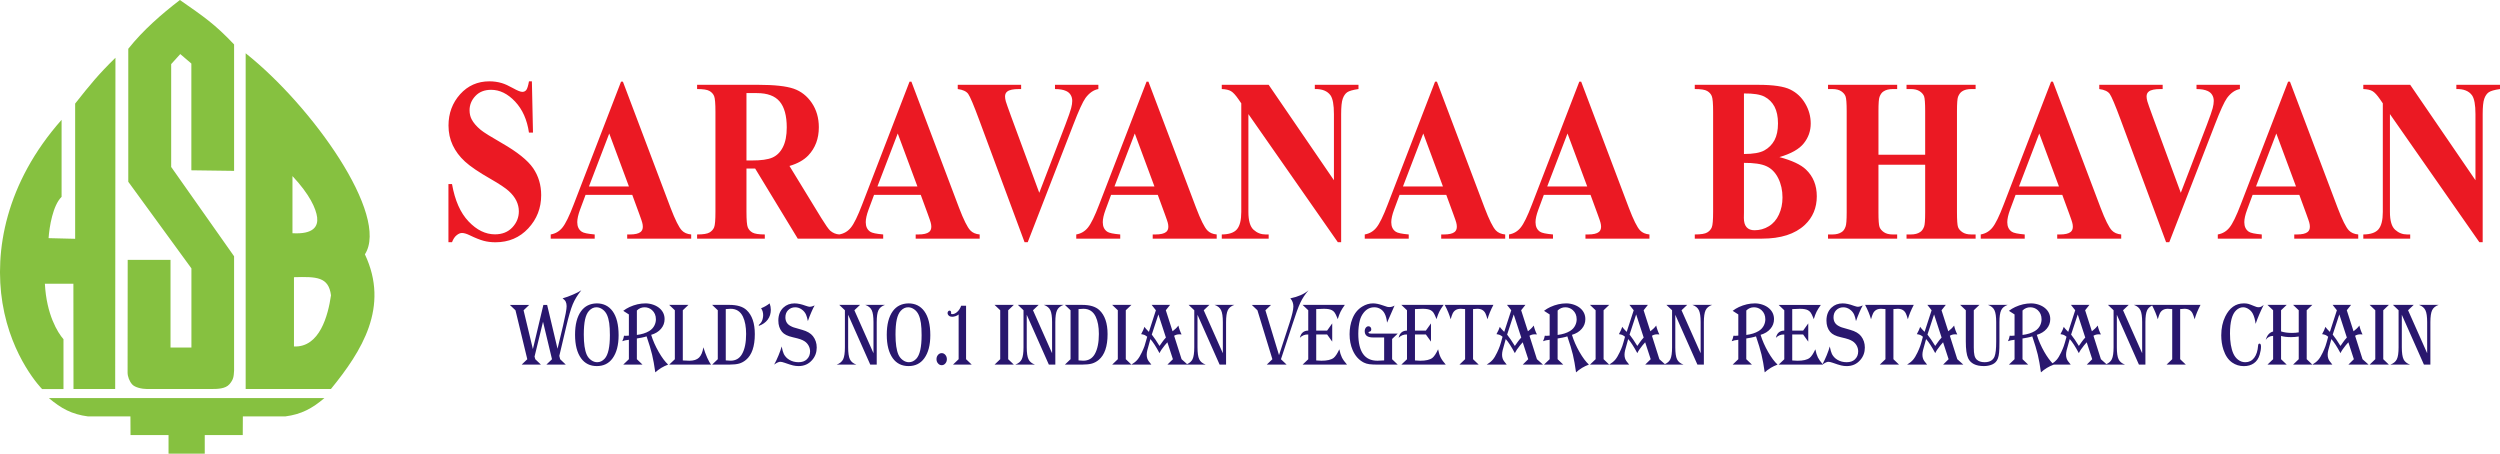
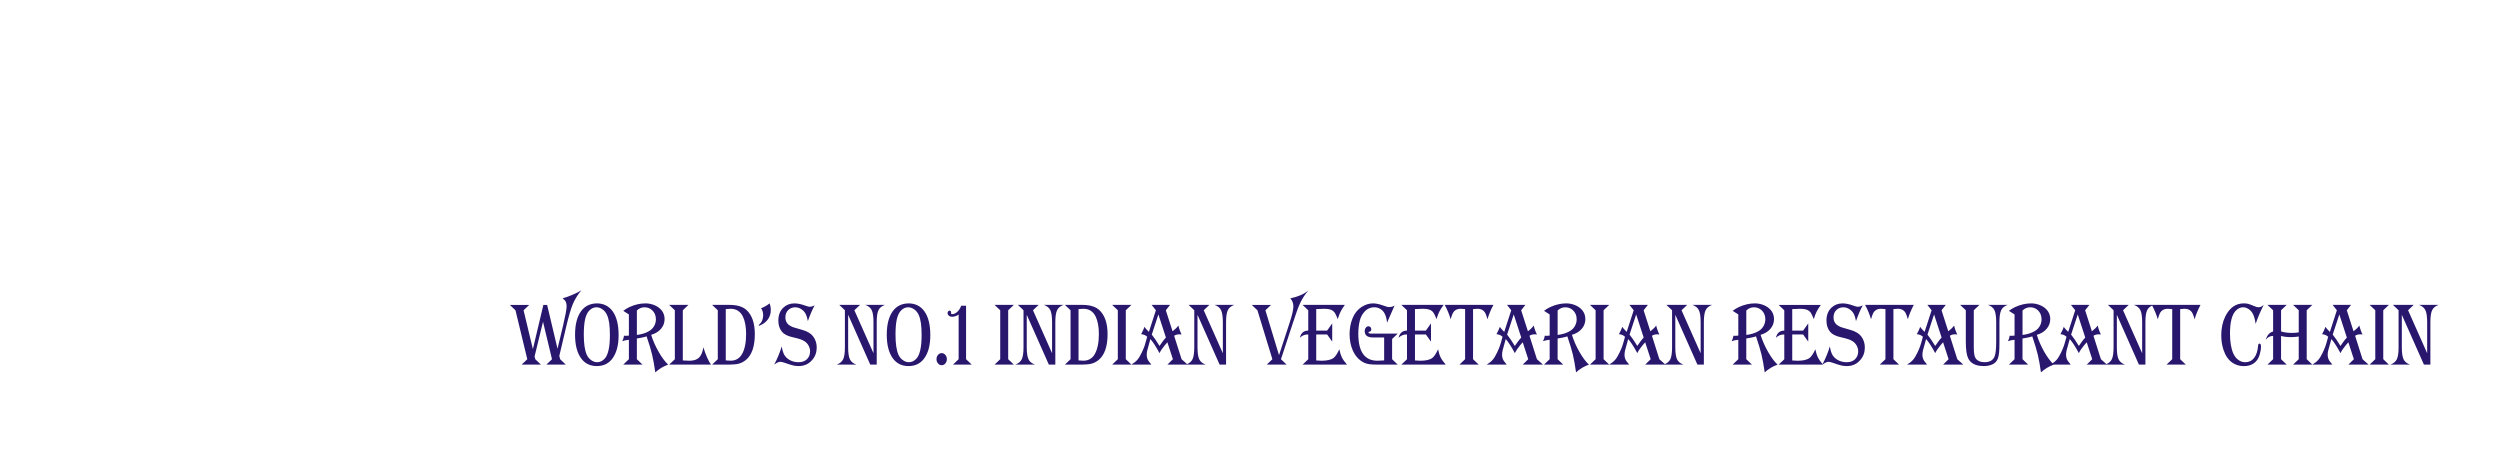
<svg xmlns="http://www.w3.org/2000/svg" height="90.741" viewBox="0 0 500 90.741" width="500">
  <g transform="translate(0 -1031.779)">
-     <path d="m106.377 1048.045.22 10.253h-.807c-.372-2.572-1.296-4.641-2.774-6.212-1.478-1.566-3.07-2.346-4.789-2.346-1.326 0-2.377.413-3.15 1.238-.777.825-1.165 1.775-1.165 2.849 0 .673.139 1.289.414 1.814.372.712.98 1.419 1.812 2.108.612.503 2.023 1.385 4.235 2.651 3.095 1.775 5.177 3.448 6.258 5.019 1.073 1.577 1.605 3.369 1.605 5.398 0 2.572-.866 4.788-2.584 6.636-1.723 1.854-3.914 2.781-6.566 2.781-.832 0-1.622-.096-2.36-.294-.739-.198-1.672-.571-2.791-1.113-.625-.305-1.14-.452-1.537-.452-.342 0-.701.147-1.073.452-.38.3-.684.769-.921 1.385h-.718v-11.616h.718c.574 3.267 1.672 5.754 3.311 7.473 1.63 1.718 3.391 2.577 5.274 2.577 1.457 0 2.614-.464 3.479-1.385s1.301-1.995 1.301-3.222c0-.729-.169-1.43-.498-2.114-.334-.673-.836-1.323-1.512-1.933-.68-.616-1.871-1.413-3.589-2.397-2.403-1.373-4.134-2.543-5.185-3.516-1.06-.967-1.866-2.052-2.432-3.244-.566-1.193-.853-2.51-.853-3.945 0-2.453.781-4.539 2.327-6.269 1.55-1.718 3.501-2.578 5.853-2.578.857 0 1.689.113 2.496.356.612.186 1.355.52 2.23 1.012.878.492 1.499.74 1.845.74.338 0 .604-.124.798-.367.198-.237.38-.82.545-1.741zm20.075 22.706h-9.341l-1.115 2.996c-.363 1-.545 1.82-.545 2.47 0 .871.3 1.504.899 1.905.346.249 1.212.429 2.589.548v.837h-8.796v-.837c.946-.164 1.731-.622 2.339-1.379.612-.741 1.372-2.289 2.263-4.635l9.463-24.548h.372l9.531 25.232c.916 2.391 1.66 3.894 2.246 4.511.443.475 1.073.746 1.879.82v.837h-12.799v-.837h.528c1.022 0 1.748-.164 2.162-.503.287-.237.435-.588.435-1.04 0-.271-.042-.554-.122-.837-.025-.141-.22-.707-.583-1.707zm-.667-1.679-3.936-10.598-4.062 10.598zm23.508-3.589v8.631c0 1.662.089 2.707.262 3.131.182.435.486.786.925 1.04.448.254 1.271.384 2.483.384v.837h-13.542v-.837c1.225 0 2.052-.13 2.491-.401.431-.26.739-.599.916-1.029.177-.424.262-1.464.262-3.126v-19.964c0-1.667-.085-2.713-.262-3.148-.177-.43-.486-.774-.929-1.029-.439-.26-1.267-.384-2.479-.384v-.848h12.292c3.201 0 5.54.266 7.022.774 1.478.514 2.69 1.464 3.632 2.849.929 1.379 1.402 3.007 1.402 4.867 0 2.267-.705 4.143-2.107 5.63-.899.938-2.154 1.639-3.767 2.108l6.364 10.412c.832 1.351 1.423 2.187 1.769 2.521.541.469 1.153.724 1.858.769v.837h-8.331l-8.521-14.024zm0-15.086v13.475h1.115c1.803 0 3.154-.181 4.054-.571.899-.39 1.605-1.085 2.116-2.091.515-1.006.773-2.317.773-3.934 0-2.346-.473-4.075-1.415-5.194-.942-1.125-2.458-1.684-4.556-1.684zm34.858 20.354h-9.341l-1.115 2.996c-.363 1-.545 1.82-.545 2.47 0 .871.3 1.504.899 1.905.346.249 1.212.429 2.589.548v.837h-8.796v-.837c.946-.164 1.731-.622 2.339-1.379.612-.741 1.372-2.289 2.263-4.635l9.463-24.548h.372l9.531 25.232c.916 2.391 1.66 3.894 2.246 4.511.443.475 1.073.746 1.879.82v.837h-12.799v-.837h.528c1.022 0 1.748-.164 2.162-.503.287-.237.435-.588.435-1.04 0-.271-.042-.554-.122-.837-.025-.141-.22-.707-.583-1.707zm-.667-1.679-3.936-10.598-4.062 10.598zm36.189-20.331v.848c-.959.175-1.82.774-2.572 1.786-.545.757-1.36 2.532-2.436 5.336l-9.117 23.503h-.638l-9.075-24.458c-1.089-2.95-1.824-4.68-2.192-5.194-.372-.514-1.073-.842-2.094-.972v-.848h12.677v.848h-.426c-1.144 0-1.926.158-2.344.492-.3.226-.448.559-.448 1 0 .271.055.599.152.967.106.367.46 1.362 1.051 2.984l5.642 15.307 5.228-13.628c.625-1.651 1.009-2.758 1.149-3.312.148-.56.215-1.04.215-1.436 0-.447-.101-.854-.312-1.198-.207-.35-.515-.611-.912-.791-.562-.26-1.305-.384-2.225-.384v-.848zm11.883 22.01h-9.341l-1.111 2.996c-.367 1-.549 1.82-.549 2.47 0 .871.3 1.504.899 1.905.346.249 1.212.429 2.593.548v.837h-8.796v-.837c.946-.164 1.731-.622 2.335-1.379.612-.741 1.372-2.289 2.263-4.635l9.463-24.548h.372l9.535 25.232c.912 2.391 1.66 3.894 2.242 4.511.448.475 1.073.746 1.879.82v.837h-12.799v-.837h.528c1.026 0 1.752-.164 2.162-.503.287-.237.435-.588.435-1.04 0-.271-.038-.554-.118-.837-.03-.141-.22-.707-.587-1.707zm-.667-1.679-3.931-10.598-4.062 10.598zm22.845-20.331 13.052 19.082v-13.227c0-1.843-.228-3.092-.68-3.742-.625-.876-1.672-1.3-3.142-1.266v-.848h8.733v.848c-1.119.158-1.862.379-2.251.639-.384.266-.684.701-.899 1.294-.211.599-.317 1.628-.317 3.075v25.617h-.667l-17.883-25.617v19.563c0 1.764.346 2.956 1.043 3.578.697.627 1.495.933 2.386.933h.625v.837h-9.379v-.837c1.457-.012 2.47-.362 3.04-1.04.574-.684.861-1.837.861-3.47v-21.716l-.566-.82c-.562-.814-1.051-1.351-1.486-1.611-.426-.254-1.047-.396-1.85-.424v-.848zm35.521 22.01h-9.341l-1.111 2.996c-.367 1-.549 1.82-.549 2.47 0 .871.3 1.504.899 1.905.346.249 1.212.429 2.593.548v.837h-8.796v-.837c.946-.164 1.731-.622 2.335-1.379.612-.741 1.372-2.289 2.263-4.635l9.463-24.548h.372l9.535 25.232c.912 2.391 1.66 3.894 2.242 4.511.448.475 1.073.746 1.879.82v.837h-12.799v-.837h.528c1.026 0 1.752-.164 2.162-.503.287-.237.435-.588.435-1.04 0-.271-.038-.554-.118-.837-.03-.141-.22-.707-.587-1.707zm-.667-1.679-3.931-10.598-4.062 10.598zm29.517 1.679h-9.341l-1.111 2.996c-.367 1-.549 1.82-.549 2.47 0 .871.3 1.504.899 1.905.346.249 1.212.429 2.593.548v.837h-8.796v-.837c.942-.164 1.731-.622 2.335-1.379.612-.741 1.372-2.289 2.263-4.635l9.463-24.548h.372l9.535 25.232c.912 2.391 1.655 3.894 2.242 4.511.448.475 1.073.746 1.879.82v.837h-12.799v-.837h.528c1.026 0 1.752-.164 2.162-.503.287-.237.435-.588.435-1.04 0-.271-.042-.554-.122-.837-.025-.141-.215-.707-.583-1.707zm-.663-1.679-3.94-10.598-4.058 10.598zm38.448-5.873c2.508.673 4.273 1.504 5.287 2.47 1.457 1.379 2.183 3.16 2.183 5.353 0 2.317-.798 4.228-2.394 5.737-1.968 1.837-4.822 2.747-8.564 2.747h-13.445v-.837c1.225 0 2.052-.13 2.491-.401.435-.26.739-.599.912-1.029.182-.424.266-1.464.266-3.126v-19.964c0-1.667-.084-2.713-.266-3.148-.173-.43-.486-.774-.925-1.029-.439-.26-1.267-.384-2.479-.384v-.848h12.681c3.028 0 5.177.317 6.435.95 1.267.622 2.259 1.56 2.985 2.809.731 1.244 1.089 2.578 1.089 3.979 0 1.486-.46 2.804-1.385 3.962-.916 1.159-2.542 2.074-4.873 2.758zm-7.098-.622c1.845 0 3.205-.237 4.083-.718.878-.486 1.55-1.17 2.023-2.041.465-.876.701-2.001.701-3.363 0-1.357-.236-2.47-.693-3.346-.46-.865-1.119-1.526-1.98-1.984-.857-.458-2.234-.673-4.134-.656zm0 1.775v9.869l-.017 1.136c0 .814.173 1.436.532 1.848.359.413.883.622 1.588.622 1.039 0 2.002-.26 2.88-.803.878-.537 1.55-1.317 2.014-2.34.473-1.017.709-2.154.709-3.408 0-1.441-.287-2.736-.861-3.872-.57-1.136-1.36-1.939-2.365-2.391-.997-.458-2.496-.673-4.48-.661zm26.899.367v9.524c0 1.571.072 2.555.22 2.95.152.396.448.735.878 1.029.439.3 1.026.447 1.765.447h.878v.837h-13.829v-.837h.878c.769 0 1.389-.158 1.854-.48.338-.203.6-.571.777-1.091.148-.356.224-1.306.224-2.854v-20.235c0-1.571-.076-2.555-.224-2.951-.139-.396-.431-.735-.861-1.029-.435-.294-1.026-.441-1.769-.441h-.878v-.848h13.829v.848h-.878c-.764 0-1.385.153-1.85.469-.342.215-.608.577-.798 1.091-.148.367-.215 1.317-.215 2.86v8.71h9.341v-8.71c0-1.571-.072-2.555-.211-2.951-.148-.396-.439-.735-.878-1.029-.448-.294-1.035-.441-1.778-.441h-.861v-.848h13.817v.848h-.857c-.781 0-1.398.153-1.858.469-.334.215-.6.577-.802 1.091-.135.367-.211 1.317-.211 2.86v20.235c0 1.571.076 2.555.211 2.95.148.396.443.735.883 1.029.443.3 1.03.447 1.778.447h.857v.837h-13.817v-.837h.861c.777 0 1.398-.158 1.858-.48.334-.203.6-.571.798-1.091.139-.356.211-1.306.211-2.854v-9.524zm36.767 6.031h-9.341l-1.115 2.996c-.363 1-.545 1.82-.545 2.47 0 .871.3 1.504.899 1.905.346.249 1.212.429 2.588.548v.837h-8.796v-.837c.946-.164 1.731-.622 2.339-1.379.612-.741 1.372-2.289 2.263-4.635l9.463-24.548h.372l9.535 25.232c.912 2.391 1.655 3.894 2.242 4.511.448.475 1.073.746 1.879.82v.837h-12.799v-.837h.528c1.026 0 1.748-.164 2.162-.503.287-.237.435-.588.435-1.04 0-.271-.042-.554-.122-.837-.025-.141-.22-.707-.583-1.707zm-.667-1.679-3.936-10.598-4.058 10.598zm36.189-20.331v.848c-.959.175-1.82.774-2.572 1.786-.545.757-1.36 2.532-2.437 5.336l-9.113 23.503h-.642l-9.075-24.458c-1.094-2.95-1.824-4.68-2.192-5.194-.372-.514-1.073-.842-2.094-.972v-.848h12.677v.848h-.426c-1.144 0-1.926.158-2.344.492-.3.226-.448.559-.448 1 0 .271.055.599.156.967.106.367.456 1.362 1.051 2.984l5.637 15.307 5.228-13.628c.625-1.651 1.013-2.758 1.153-3.312.144-.56.211-1.04.211-1.436 0-.447-.101-.854-.312-1.198-.207-.35-.515-.611-.912-.791-.562-.26-1.305-.384-2.225-.384v-.848zm11.883 22.01h-9.341l-1.111 2.996c-.367 1-.549 1.82-.549 2.47 0 .871.3 1.504.899 1.905.346.249 1.212.429 2.593.548v.837h-8.796v-.837c.946-.164 1.731-.622 2.335-1.379.612-.741 1.372-2.289 2.263-4.635l9.463-24.548h.372l9.535 25.232c.912 2.391 1.66 3.894 2.242 4.511.448.475 1.073.746 1.879.82v.837h-12.795v-.837h.524c1.026 0 1.752-.164 2.166-.503.283-.237.431-.588.431-1.04 0-.271-.038-.554-.118-.837-.029-.141-.22-.707-.587-1.707zm-.663-1.679-3.936-10.598-4.062 10.598zm22.841-20.331 13.052 19.082v-13.227c0-1.843-.228-3.092-.68-3.742-.625-.876-1.672-1.3-3.142-1.266v-.848h8.733v.848c-1.115.158-1.862.379-2.246.639-.388.266-.688.701-.899 1.294-.215.599-.321 1.628-.321 3.075v25.617h-.667l-17.883-25.617v19.563c0 1.764.346 2.956 1.047 3.578.693.627 1.491.933 2.382.933h.625v.837h-9.379v-.837c1.457-.012 2.47-.362 3.04-1.04.574-.684.861-1.837.861-3.47v-21.716l-.566-.82c-.562-.814-1.051-1.351-1.486-1.611-.426-.254-1.047-.396-1.85-.424v-.848zm0 0" fill="#eb1923" />
    <path d="m116.264 1089.832c-.363.254-.916.544-1.66.861-.735.322-1.431.57-2.086.757.296.198.499.418.625.661.118.249.182.553.182.909 0 .582-.237 1.865-.706 3.849l-1.115 4.659-2.077-8.767h-.752l-2.098 8.835-1.861-7.762 1.126-1.073h-3.87l1.126 1.073 2.361 9.791-1.128 1.079h3.86l-1.132-1.079-.148-.532 1.694-6.963 1.795 7.495-1.128 1.079h3.89l-1.128-1.079-.17-.672 1.386-5.863c.477-2.023.911-3.51 1.304-4.46.393-.944.963-1.877 1.711-2.798zm145.452 0c-.874.757-2.09 1.295-3.648 1.617.405.458.606.996.606 1.617 0 .639-.252 1.735-.759 3.29l-2.111 6.454-2.724-8.977 1.136-1.073h-3.86l1.128 1.073 2.993 9.791-1.128 1.079h3.974l-1.132-1.079 2.306-7.003c.642-2.012 1.165-3.453 1.579-4.318.41-.865.954-1.692 1.638-2.471zm12.87 2.624c-.722 0-1.427.209-2.12.627-.899.543-1.562 1.349-1.984 2.429-.38.938-.566 1.979-.566 3.11 0 1.17.205 2.232.615 3.182.502 1.159 1.25 1.985 2.234 2.488.329.164.693.27 1.09.327.397.057 1.036.085 1.91.085h3.784l-1.128-1.079v-4.053l1.128-1.079h-5.308c-.363 0-.545-.069-.545-.21 0-.079.036-.125.108-.142.173-.04.293-.096.356-.17.063-.073.093-.187.093-.339 0-.17-.056-.311-.157-.424-.106-.119-.236-.174-.392-.174-.211 0-.388.09-.54.282-.144.192-.22.418-.22.695 0 .837.553 1.259 1.655 1.259h2.23v4.591c-.65.04-1.099.062-1.34.062-2.555 0-3.83-1.797-3.83-5.392 0-.961.103-1.843.305-2.645.144-.582.4-1.101.772-1.571.566-.718 1.275-1.079 2.128-1.079.465 0 .887.118 1.263.367.325.203.588.492.782.854.262.48.426 1.095.502 1.853l1.499-3.419c-.334.203-.675.299-1.022.299-.173 0-.321-.01-.447-.045-.131-.034-.454-.141-.977-.322-.705-.249-1.333-.367-1.878-.367zm-155.227 0c-1.355.023-2.402.543-3.137 1.55-.811 1.108-1.212 2.68-1.212 4.72 0 2.035.402 3.605 1.212 4.718.752 1.034 1.798 1.55 3.146 1.55 1.343 0 2.392-.515 3.143-1.55.807-1.113 1.21-2.65 1.21-4.623 0-2.114-.404-3.719-1.21-4.816-.764-1.029-1.818-1.55-3.152-1.55zm9.725 0c-1.06 0-2.12.243-3.179.729-.443.203-.86.459-1.257.759l1.128.723v4.233c-.236.023-.427.04-.574.04-.097 0-.23-.01-.398-.017-.059.373-.172.74-.345 1.096.317-.136.757-.231 1.318-.282v3.883l-1.128 1.079h3.849l-1.126-1.079v-4.144c.22-.028.54-.079.962-.17.418-.085.747-.17.984-.254.498 1.453.862 2.658 1.098 3.642.236.972.448 2.159.642 3.555.735-.673 1.591-1.188 2.571-1.55-.608-.554-1.238-1.395-1.889-2.531-.655-1.142-1.157-2.279-1.507-3.421.832-.243 1.492-.643 1.969-1.208.477-.554.716-1.205.716-1.929 0-.842-.312-1.549-.937-2.12-.355-.322-.786-.57-1.301-.757-.515-.181-1.043-.278-1.596-.278zm24.842 0c-.511.396-1.03.697-1.562.911l-.15.062c.279.39.418.853.418 1.384 0 .249-.034.515-.11.786-.076.277-.168.491-.286.655-.076.124-.251.306-.504.549l.068.136c.756-.271 1.339-.69 1.749-1.244.41-.554.613-1.203.613-1.961 0-.413-.077-.837-.233-1.278zm4.988 0c-.891 0-1.63.278-2.221.827-.684.639-1.026 1.508-1.026 2.616 0 .904.246 1.657.736 2.245.405.492 1.119.853 2.137 1.079.714.164 1.233.3 1.545.413.312.107.599.248.861.418.329.226.592.521.782.871.19.356.286.734.286 1.13 0 .656-.222 1.193-.67 1.611-.393.367-.942.555-1.647.555-.693 0-1.306-.165-1.842-.487-.473-.277-.832-.66-1.085-1.14-.148-.305-.295-.814-.443-1.526-.105.447-.313 1.039-.621 1.785-.308.746-.599 1.362-.878 1.848.519-.373.923-.564 1.21-.564.215 0 .5.062.854.186.781.277 1.356.458 1.719.543.367.085.735.129 1.102.129 1.111 0 2.019-.401 2.72-1.214.608-.695.911-1.527.911-2.499 0-.871-.254-1.629-.761-2.279-.435-.554-1.144-.966-2.128-1.248-.946-.266-1.521-.43-1.719-.498-.194-.062-.416-.163-.661-.299-.663-.362-.996-.933-.996-1.713 0-.565.169-1.035.507-1.397.388-.407.869-.61 1.448-.61.469 0 .905.141 1.301.424.393.271.683.623.873 1.047.144.322.261.752.367 1.289.198-.588.436-1.193.702-1.804.266-.616.482-1.058.655-1.329-.414.181-.734.271-.962.271-.173 0-.453-.072-.841-.208-.836-.311-1.571-.47-2.213-.47zm22.786 0c-1.351.023-2.398.543-3.137 1.55-.807 1.108-1.212 2.68-1.212 4.72 0 2.035.406 3.605 1.212 4.718.756 1.034 1.803 1.55 3.146 1.55 1.343 0 2.39-.515 3.141-1.55.811-1.113 1.212-2.65 1.212-4.623 0-2.114-.402-3.719-1.212-4.816-.76-1.029-1.811-1.55-3.15-1.55zm131.536 0c-1.056 0-2.115.243-3.179.729-.443.203-.86.459-1.253.759l1.128.723v4.233c-.241.023-.431.04-.574.04-.101 0-.234-.01-.399-.017-.059.373-.177.74-.35 1.096.317-.136.757-.231 1.323-.282v3.883l-1.128 1.079h3.847l-1.128-1.079v-4.144c.22-.028.54-.079.962-.17.422-.085.747-.17.984-.254.498 1.453.866 2.658 1.102 3.642.232.972.448 2.159.638 3.555.735-.673 1.591-1.188 2.571-1.55-.608-.554-1.238-1.395-1.889-2.531-.655-1.142-1.152-2.279-1.503-3.421.828-.243 1.488-.643 1.965-1.208.481-.554.716-1.205.716-1.929 0-.842-.312-1.549-.937-2.12-.35-.322-.786-.57-1.301-.757-.511-.181-1.043-.278-1.596-.278zm37.736 0c-1.06 0-2.122.243-3.186.729-.439.203-.856.459-1.253.759l1.128.723v4.233c-.236.023-.427.04-.57.04-.101 0-.234-.01-.403-.017-.059.373-.172.74-.345 1.096.317-.136.757-.231 1.318-.282v3.883l-1.128 1.079h3.851l-1.128-1.079v-4.144c.22-.028.54-.079.962-.17.418-.085.747-.17.984-.254.494 1.453.862 2.658 1.098 3.642.236.972.448 2.159.642 3.555.735-.673 1.591-1.188 2.571-1.55-.608-.554-1.236-1.395-1.891-2.531-.65-1.142-1.154-2.279-1.505-3.421.832-.243 1.492-.643 1.969-1.208.481-.554.716-1.205.716-1.929 0-.842-.312-1.549-.941-2.12-.35-.322-.78-.57-1.295-.757-.515-.181-1.047-.278-1.596-.278zm17.565 0c-.891 0-1.63.278-2.217.827-.688.639-1.03 1.508-1.03 2.616 0 .904.246 1.657.736 2.245.405.492 1.119.853 2.137 1.079.718.164 1.233.3 1.545.413.312.107.599.248.861.418.329.226.592.521.782.871.19.356.286.734.286 1.13 0 .656-.222 1.193-.67 1.611-.388.367-.938.555-1.647.555-.693 0-1.306-.165-1.842-.487-.469-.277-.832-.66-1.085-1.14-.148-.305-.295-.814-.443-1.526-.106.447-.313 1.039-.617 1.785-.288.696-.562 1.268-.82 1.738-.413-.484-.729-.921-.928-1.314-.211-.424-.384-.972-.515-1.638-.405.87-.786 1.441-1.145 1.723-.494.379-1.304.566-2.431.566-.207 0-.557-.018-1.047-.057v-5.193h2.183l1.022 1.429v-3.646l-1.022 1.437h-2.183v-4.296c.528-.04 1.034-.062 1.52-.062.735 0 1.28.096 1.634.288.215.119.401.276.545.485.144.209.304.531.485.984.034.102.072.203.119.316.203-.639.384-1.131.557-1.475.169-.35.455-.807.861-1.378h-8.44l1.128 1.073v4.066c-.908.01-1.461.486-1.677 1.441.46-.469 1.022-.69 1.677-.661v4.956l-1.128 1.068h8.875c-.019-.021-.031-.038-.049-.059.467-.323.842-.504 1.113-.504.215 0 .499.062.85.187.781.277 1.356.458 1.723.543.367.085.731.129 1.098.129 1.115 0 2.016-.401 2.717-1.215.608-.695.914-1.527.914-2.499 0-.87-.254-1.629-.761-2.279-.435-.554-1.144-.966-2.128-1.248-.946-.266-1.521-.43-1.715-.498-.198-.062-.421-.163-.666-.299-.663-.362-.994-.933-.994-1.713 0-.565.165-1.035.502-1.397.388-.407.871-.611 1.45-.611.469 0 .902.141 1.304.424.388.271.685.623.875 1.047.139.322.261.752.362 1.289.203-.588.436-1.193.702-1.804.266-.616.486-1.058.655-1.329-.414.181-.736.271-.96.271-.173 0-.451-.072-.844-.208-.836-.311-1.571-.471-2.213-.471zm37.679 0c-1.056 0-2.115.243-3.179.729-.439.203-.858.459-1.255.759l1.128.723v4.233c-.236.023-.427.04-.574.04-.097 0-.227-.01-.396-.017-.059.373-.172.74-.345 1.096.317-.136.755-.231 1.316-.282v3.883l-1.128 1.079h3.847l-1.128-1.079v-4.144c.224-.028.546-.079.964-.17.422-.085.751-.17.988-.254.494 1.453.862 2.658 1.098 3.642.232.972.448 2.159.638 3.555.739-.673 1.596-1.188 2.571-1.55h3.383c-.317-.401-.498-.632-.549-.7-.253-.35-.382-.775-.382-1.278 0-.266.038-.554.11-.882.076-.322.27-1.012.574-2.069l.051-.18c.532.599 1.141 1.537 1.821 2.815.203-.43.54-.945 1.026-1.532.177-.203.359-.412.549-.638l1.102 3.385-1.094 1.079h4.036 3.614c-.629-.232-1.059-.582-1.287-1.068-.232-.486-.348-1.283-.348-2.391v-6.505l4.417 9.964h1.297v-8.489c0-1.108.113-1.899.346-2.385.194-.406.535-.717 1.005-.941.509.984.885 1.899 1.123 2.749.156-.548.293-.938.415-1.181.304-.611.84-.916 1.6-.916.173 0 .464.022.873.062v10.022l-1.128 1.079h3.847l-1.128-1.079v-10.022c.414-.04.7-.062.873-.062.764 0 1.296.305 1.6.916.122.243.259.632.42 1.181.241-.882.632-1.836 1.176-2.876h-9.386-3.923c.629.226 1.061.586 1.293 1.073.228.486.345 1.278.345 2.38v6.213l-3.822-8.593 1.132-1.073h-4.15l1.123 1.073v7.41c0 1.102-.115 1.9-.348 2.38-.201.429-.572.751-1.087.986l-1.1-.986-1.49-4.691c.304-.187.646-.284 1.022-.284.135 0 .295 0 .468.017-.122-.22-.24-.496-.367-.835-.122-.345-.21-.656-.273-.939-.287.401-.68.785-1.166 1.147l-1.348-4.205.854-1.073h-3.688l.85 1.073-1.399 4.324c-.055-.068-.185-.197-.388-.401-.207-.209-.376-.413-.498-.611-.038.147-.126.374-.261.668-.139.3-.276.565-.407.797.283.045.503.095.659.157.156.068.342.187.557.362-.232.871-.414 1.487-.545 1.865-.127.373-.313.808-.553 1.306-.296.627-.586 1.108-.878 1.441-.209.247-.497.478-.822.706-.528-.546-1.075-1.294-1.641-2.276-.65-1.142-1.152-2.279-1.503-3.421.832-.243 1.486-.643 1.967-1.208.477-.554.719-1.205.719-1.929 0-.842-.312-1.549-.941-2.12-.35-.322-.782-.57-1.297-.757-.515-.181-1.047-.278-1.6-.278zm42.526 0c-1.605 0-2.833.876-3.695 2.628-.528 1.085-.797 2.341-.797 3.754 0 1.034.147 2.002.439 2.889.384 1.17.972 2.029 1.761 2.571.68.469 1.455.706 2.329.706.785 0 1.454-.192 1.999-.577.545-.384.929-.948 1.153-1.7.182-.599.269-1.142.269-1.628 0-.401-.1-.6-.307-.6-.16 0-.25.129-.271.384-.08 1.057-.341 1.883-.788 2.465-.448.582-1.039.875-1.778.875-.532 0-1.017-.17-1.448-.509-.397-.305-.707-.712-.935-1.214-.452-1.012-.674-2.351-.674-4.013 0-2.317.408-3.862 1.232-4.642.431-.407.896-.611 1.39-.611.367 0 .731.119 1.089.356.363.237.641.538.835.905.283.531.477 1.22.579 2.062.405-1.187.946-2.457 1.617-3.803-.236.192-.418.321-.549.377-.135.062-.295.098-.481.098-.253 0-.582-.091-.984-.278-.473-.198-.832-.333-1.081-.401-.253-.062-.555-.098-.905-.098zm-314.902.301 1.128 1.073v9.801l-1.128 1.068h8.381c-.236-.277-.493-.735-.78-1.373-.287-.644-.541-1.338-.765-2.09-.152.961-.443 1.651-.873 2.069-.431.413-1.069.621-1.918.621-.355 0-.793-.018-1.325-.057v-10.039l1.126-1.073zm8.589 0 1.128 1.073v9.791l-1.128 1.079h3.457c.807 0 1.458-.072 1.948-.208.486-.141.941-.391 1.359-.736 1.182-.984 1.77-2.696 1.77-5.149 0-2.188-.549-3.798-1.655-4.816-.739-.69-1.884-1.034-3.43-1.034zm25.429 0 1.123 1.073v7.41c0 1.102-.115 1.9-.343 2.38-.232.486-.662.842-1.295 1.079h3.926c-.633-.232-1.059-.582-1.291-1.068-.232-.486-.348-1.283-.348-2.391v-6.505l4.422 9.964h1.293v-8.489c0-1.108.113-1.899.345-2.385.232-.486.664-.842 1.297-1.068h-3.928c.633.226 1.061.586 1.293 1.073.232.486.345 1.278.345 2.38v6.213l-3.822-8.593 1.132-1.073zm31.057 0 1.128 1.073v9.791l-1.128 1.079h3.851l-1.128-1.079v-9.791l1.128-1.073zm4.665 0 1.123 1.073v7.41c0 1.102-.113 1.9-.345 2.38-.228.486-.664.842-1.293 1.079h3.923c-.629-.232-1.059-.582-1.287-1.068-.232-.486-.352-1.283-.352-2.391v-6.505l4.422 9.964h1.297v-8.489c0-1.108.113-1.899.345-2.385.232-.486.664-.842 1.293-1.068h-3.923c.629.226 1.059.586 1.291 1.073.228.486.343 1.278.343 2.38v6.213l-3.817-8.593 1.132-1.073zm9.401 0 1.128 1.073v9.791l-1.128 1.079h3.459c.807 0 1.452-.072 1.942-.208.49-.141.947-.391 1.365-.736 1.178-.984 1.768-2.696 1.768-5.149 0-2.188-.553-3.798-1.655-4.816-.743-.69-1.882-1.034-3.427-1.034zm9.456 0 1.126 1.073v9.791l-1.126 1.079h3.845 3.991c-.312-.401-.498-.632-.549-.7-.253-.35-.379-.775-.379-1.278 0-.266.038-.554.114-.882.072-.322.266-1.012.57-2.069l.049-.18c.532.599 1.141 1.537 1.821 2.815.203-.43.54-.945 1.026-1.532.177-.203.363-.412.549-.638l1.106 3.385-1.098 1.079h4.038 3.618c-.633-.232-1.061-.582-1.293-1.068-.232-.486-.345-1.283-.345-2.391v-6.505l4.422 9.964h1.291v-8.489c0-1.108.115-1.899.348-2.385.232-.486.662-.842 1.295-1.068h-3.926c.633.226 1.059.586 1.291 1.073.232.486.348 1.278.348 2.38v6.213l-3.822-8.593 1.132-1.073h-4.152l1.128 1.073v7.41c0 1.102-.117 1.9-.345 2.38-.205.429-.575.751-1.092.986l-1.1-.986-1.49-4.691c.308-.187.65-.284 1.022-.284.139 0 .295.01.468.017-.118-.22-.24-.496-.362-.835-.127-.345-.221-.656-.276-.939-.291.401-.68.785-1.166 1.147l-1.35-4.205.852-1.073h-3.686l.848 1.073-1.397 4.324c-.055-.068-.185-.197-.388-.401-.207-.209-.371-.413-.498-.611-.038.147-.128.374-.263.668-.135.3-.274.565-.405.797.283.045.503.095.659.157.156.068.342.187.557.362-.232.871-.41 1.487-.54 1.865-.131.373-.317.808-.557 1.306-.296.627-.588 1.108-.88 1.441-.286.338-.683.652-1.187.956l-1.121-1.074v-9.791l1.126-1.073zm38.084 0 1.128 1.073v4.066c-.904.01-1.461.486-1.677 1.441.465-.469 1.026-.69 1.677-.661v4.956l-1.128 1.068h8.881c-.465-.531-.808-1-1.02-1.424-.211-.424-.384-.972-.515-1.638-.405.87-.784 1.441-1.142 1.723-.494.379-1.306.566-2.438.566-.203 0-.553-.018-1.043-.057v-5.193h2.183l1.017 1.429v-3.646l-1.017 1.437h-2.183v-4.296c.524-.04 1.03-.062 1.52-.062.735 0 1.28.096 1.63.288.22.119.401.276.545.485.144.209.308.531.485.984.038.102.076.203.123.316.198-.639.384-1.131.557-1.475.169-.35.455-.807.861-1.378zm19.749 0 1.128 1.073v4.066c-.904.01-1.461.486-1.677 1.441.465-.469 1.026-.69 1.677-.661v4.956l-1.128 1.068h8.881c-.465-.531-.806-1-1.017-1.424-.215-.424-.384-.972-.515-1.638-.405.87-.786 1.441-1.145 1.723-.494.379-1.304.566-2.435.566-.203 0-.555-.018-1.045-.057v-5.193h2.183l1.022 1.429v-3.646l-1.022 1.437h-2.183v-4.296c.524-.04 1.032-.062 1.522-.062.735 0 1.28.096 1.634.288.215.119.397.276.54.485.144.209.304.531.485.984.038.102.074.203.121.316.198-.639.384-1.131.557-1.475.169-.35.457-.807.863-1.378zm8.678 0c.545 1.034.938 1.989 1.183 2.876.156-.548.291-.938.413-1.181.304-.611.84-.916 1.6-.916.173 0 .462.022.875.062v10.022l-1.128 1.079h3.847l-1.128-1.079v-10.022c.414-.04.7-.062.873-.062.764 0 1.296.305 1.605.916.118.243.255.632.411 1.181.241-.882.636-1.836 1.181-2.876zm12.449 0 .85 1.073-1.399 4.324c-.055-.068-.185-.197-.388-.401-.207-.209-.372-.413-.498-.611-.042.147-.128.374-.263.668-.139.3-.274.565-.405.797.283.045.507.095.659.157.156.068.342.187.557.362-.232.871-.41 1.487-.545 1.865-.127.373-.313.808-.553 1.306-.296.627-.586 1.108-.878 1.441-.287.339-.684.655-1.191.96h3.998c-.312-.401-.498-.632-.549-.7-.253-.35-.379-.775-.379-1.278 0-.266.038-.554.114-.882.072-.322.266-1.012.57-2.069l.051-.18c.532.599 1.139 1.537 1.819 2.815.203-.43.547-.945 1.028-1.532.177-.203.363-.412.549-.638l1.104 3.385-1.098 1.079h4.038l-1.204-1.079-1.49-4.691c.308-.187.646-.284 1.022-.284.139 0 .295.01.468.017-.122-.22-.24-.496-.362-.835-.127-.345-.216-.656-.276-.939-.291.401-.678.785-1.164 1.147l-1.352-4.205.854-1.073zm16.597 0 1.128 1.073v9.791l-1.128 1.079h3.845 3.996c-.317-.401-.498-.632-.553-.7-.253-.35-.379-.775-.379-1.278 0-.266.038-.554.114-.882.072-.322.266-1.012.57-2.069l.049-.18c.532.599 1.141 1.537 1.825 2.815.198-.43.54-.945 1.022-1.532.182-.203.363-.412.549-.638l1.106 3.385-1.098 1.079h4.038 3.618c-.633-.232-1.061-.582-1.293-1.068-.232-.486-.345-1.283-.345-2.391v-6.505l4.422 9.964h1.291v-8.489c0-1.108.12-1.899.348-2.385.232-.486.662-.842 1.295-1.068h-3.926c.633.226 1.059.586 1.291 1.073.232.486.348 1.278.348 2.38v6.213l-3.822-8.593 1.132-1.073h-4.152l1.128 1.073v7.41c0 1.102-.113 1.9-.345 2.38-.205.429-.575.751-1.092.986l-1.1-.986-1.486-4.691c.304-.187.646-.284 1.017-.284.139 0 .295.01.468.017-.118-.22-.24-.496-.362-.835-.122-.345-.216-.656-.276-.939-.291.401-.68.785-1.166 1.147l-1.346-4.205.852-1.073h-3.69l.852 1.073-1.401 4.324c-.055-.068-.181-.197-.388-.401-.207-.209-.371-.413-.498-.611-.038.147-.128.374-.263.668-.135.3-.27.565-.405.797.283.045.507.095.659.157.156.068.342.187.557.362-.232.871-.41 1.487-.541 1.865-.131.373-.317.808-.557 1.306-.296.627-.588 1.108-.875 1.441-.291.339-.688.653-1.189.958l-1.123-1.077v-9.79l1.126-1.073zm55.026 0c.545 1.034.938 1.989 1.183 2.876.156-.548.291-.938.413-1.181.304-.611.84-.916 1.6-.916.173 0 .464.022.873.062v10.022l-1.128 1.079h3.847l-1.123-1.079v-10.022c.41-.04.702-.062.871-.062.764 0 1.296.305 1.605.916.118.243.257.632.409 1.181.245-.882.638-1.836 1.183-2.876zm12.449 0 .852 1.073-1.401 4.324c-.055-.068-.187-.197-.39-.401-.207-.209-.371-.413-.498-.611-.038.147-.126.374-.261.668-.135.3-.27.565-.405.797.283.045.505.095.657.157.156.068.342.187.557.362-.232.871-.41 1.487-.541 1.865-.131.373-.317.808-.553 1.306-.3.627-.59 1.108-.878 1.441-.291.339-.689.655-1.191.96h4c-.317-.401-.498-.632-.553-.7-.253-.35-.382-.775-.382-1.278 0-.266.038-.554.114-.882.072-.322.266-1.012.57-2.069l.051-.18c.532.599 1.141 1.537 1.825 2.815.198-.43.54-.945 1.022-1.532.182-.203.363-.412.549-.638l1.106 3.385-1.098 1.079h4.036l-1.202-1.079-1.488-4.691c.304-.187.646-.284 1.017-.284.139 0 .297.01.471.017-.118-.22-.242-.496-.365-.835-.122-.345-.214-.656-.273-.939-.291.401-.68.785-1.166 1.147l-1.348-4.205.854-1.073zm6.565 0 1.128 1.073v6.24c0 1.577.154 2.686.458 3.336.486 1.057 1.541 1.588 3.154 1.588.612 0 1.17-.107 1.672-.322.549-.237.933-.645 1.14-1.227.118-.322.197-.716.235-1.174.046-.458.068-1.181.068-2.171v-3.889c0-1.108.113-1.899.346-2.385.228-.486.66-.842 1.293-1.068h-3.928c.629.226 1.065.582 1.293 1.068.232.486.346 1.277.346 2.385v3.894c0 1.424-.105 2.409-.32 2.957-.3.769-.971 1.159-2.014 1.159-.68 0-1.201-.182-1.569-.532-.211-.203-.359-.492-.447-.854-.089-.362-.131-.882-.131-1.56v-7.444l1.128-1.073zm61.459 0 1.128 1.073v4.252c-.718.181-1.213.734-1.475 1.672.156-.249.368-.446.63-.587.262-.136.546-.21.846-.21v4.663l-1.128 1.079h3.847l-1.128-1.079v-4.653c.524.158 1.19.237 2.001.237.524 0 1.038-.044 1.533-.123v4.538l-1.128 1.079h3.851l-1.128-1.079v-9.791l1.128-1.073h-3.851l1.128 1.073v4.421c-.405.073-.852.112-1.342.112-.857 0-1.588-.095-2.192-.299v-4.235l1.128-1.073zm8.977 11.942h4c-.317-.401-.498-.632-.549-.699-.253-.35-.386-.775-.386-1.278 0-.266.038-.554.114-.882.076-.322.266-1.012.574-2.069l.051-.18c.528.599 1.141 1.538 1.821 2.815.198-.43.54-.945 1.022-1.532.182-.203.363-.412.553-.638l1.102 3.385-1.098 1.079h4.04l-1.208-1.079-1.486-4.691c.304-.187.646-.284 1.022-.284.135 0 .291.01.464.017-.118-.22-.24-.496-.362-.835-.122-.345-.214-.656-.273-.939-.291.401-.68.785-1.166 1.147l-1.348-4.205.854-1.073h-3.686l.848 1.073-1.397 4.324c-.055-.068-.187-.197-.394-.401-.203-.209-.371-.413-.498-.61-.038.147-.126.374-.261.668-.135.299-.272.565-.407.797.287.045.507.095.659.157.16.068.342.187.557.362-.228.87-.41 1.486-.541 1.865-.127.373-.317.808-.553 1.306-.3.627-.586 1.108-.878 1.441-.287.339-.689.655-1.191.96zm11.457-11.942 1.128 1.073v9.791l-1.128 1.079h3.847l-1.123-1.079v-9.791l1.123-1.073zm4.661 0 1.128 1.073v7.41c0 1.102-.117 1.9-.345 2.38-.232.486-.664.842-1.293 1.079h3.923c-.629-.232-1.061-.582-1.293-1.068-.228-.486-.345-1.283-.345-2.391v-6.505l4.422 9.964h1.291v-8.489c0-1.108.12-1.899.348-2.385.232-.486.662-.842 1.295-1.068h-3.921c.629.226 1.054.586 1.287 1.073s.348 1.278.348 2.38v6.213l-3.817-8.593 1.128-1.073zm-286.359.174c-.173.497-.429.899-.767 1.21-.338.317-.688.468-1.043.468-.139 0-.208-.052-.208-.159 0-.012-0-.028.004-.051.009-.039.013-.083.013-.123 0-.102-.03-.194-.089-.267-.059-.073-.134-.106-.223-.106-.11 0-.204.046-.284.142-.08.09-.117.204-.117.339 0 .203.088.383.261.53.173.147.385.22.638.22.22 0 .461-.044.706-.129.249-.085.45-.197.606-.333v8.947l-1.126 1.079h3.741l-1.128-1.079v-10.689zm-72.941.305c.435 0 .843.147 1.223.424.38.271.677.639.884 1.092.203.452.354 1.0.447 1.638.089.639.136 1.448.136 2.421 0 2.38-.35 3.95-1.051 4.708-.431.464-.926.702-1.492.702-.422 0-.826-.141-1.215-.424-.384-.277-.681-.645-.88-1.092-.388-.882-.583-2.216-.583-4.002 0-1.255.09-2.266.254-3.029.169-.757.434-1.34.801-1.736.431-.469.922-.702 1.475-.702zm9.61 0c.579 0 1.076.187 1.503.56.515.464.778 1.075.778 1.838 0 .413-.094.808-.271 1.187-.224.48-.583.871-1.077 1.17-.655.396-1.477.655-2.457.774v-4.888c.435-.424.941-.64 1.524-.64zm52.728 0c.439 0 .845.147 1.229.424.38.271.671.639.878 1.092.207.452.354 1.0.447 1.638.093.639.14 1.448.14 2.421 0 2.38-.35 3.95-1.051 4.708-.431.464-.928.702-1.49.702-.426 0-.832-.141-1.221-.424-.384-.277-.675-.645-.878-1.092-.384-.882-.579-2.216-.579-4.002 0-1.255.083-2.266.252-3.029.169-.757.436-1.34.799-1.736.431-.469.924-.702 1.473-.702zm131.428 0c.574 0 1.072.187 1.499.56.519.464.778 1.075.778 1.838 0 .413-.09.808-.271 1.187-.22.48-.578.871-1.077 1.17-.654.396-1.473.655-2.457.774v-4.888c.435-.424.946-.64 1.528-.64zm37.73 0c.574 0 1.076.187 1.503.56.515.464.778 1.075.778 1.838 0 .413-.094.808-.271 1.187-.224.48-.583.871-1.077 1.17-.659.396-1.473.655-2.457.774v-4.888c.435-.424.941-.64 1.524-.64zm55.251 0c.574 0 1.076.187 1.503.56.515.464.772 1.075.772 1.838 0 .413-.088.808-.265 1.187-.224.48-.583.871-1.077 1.17-.659.396-1.479.655-2.463.774v-4.888c.439-.424.948-.64 1.53-.64zm-259.904.301c1.127 0 1.946.524 2.452 1.564.426.887.638 2.048.638 3.472 0 1.718-.269 3.058-.818 4.019-.502.887-1.272 1.327-2.31 1.327-.182 0-.494-.022-.941-.062v-10.259c.49-.04.819-.062.979-.062zm70.552 0c1.127 0 1.948.524 2.45 1.564.426.887.64 2.048.64 3.472 0 1.718-.273 3.058-.818 4.019-.503.887-1.272 1.327-2.31 1.327-.182 0-.494-.022-.941-.062v-10.259c.49-.04.819-.062.979-.062zm14.994 1.13 1.505 4.623c-.291.317-.528.605-.706.865-.329.475-.524.746-.574.814-.566-.933-1.085-1.69-1.545-2.272zm71.069 0 1.503 4.623c-.291.317-.528.605-.706.865-.334.475-.524.746-.574.814-.57-.933-1.085-1.69-1.545-2.272zm24.486 0 1.505 4.623c-.287.317-.524.605-.706.865-.329.475-.52.746-.57.814-.57-.933-1.089-1.69-1.549-2.272zm59.583 0 1.503 4.623c-.287.317-.522.605-.704.865-.329.475-.52.746-.57.814-.57-.933-1.089-1.69-1.549-2.272zm28.732 0 1.503 4.623c-.291.317-.528.605-.706.865-.334.475-.522.746-.572.814-.57-.933-1.091-1.69-1.552-2.272zm52.319 0 1.503 4.623c-.287.317-.522.605-.704.865-.329.475-.52.746-.57.814-.57-.933-1.091-1.69-1.552-2.272zm-279.517 7.739c-.291 0-.546.112-.744.35-.207.232-.307.521-.307.854 0 .339.1.62.307.852.198.237.444.356.731.356.287 0 .531-.112.733-.35.203-.232.305-.514.305-.859 0-.328-.103-.61-.301-.848-.203-.237-.442-.356-.725-.356z" fill="#29176e" />
-     <path d="m23.089 1043.332-.052 66.247h-8.338l-.02-21.056h-5.704c.326 6.186 2.575 9.805 3.722 11.097v9.968h-4.277s-6.128-6.148-7.927-17.213c-1.682-10.331.626-23.98 11.826-36.63v15.404c-1.747 1.701-2.445 5.993-2.601 8.259l5.313.131v-27.042c2.966-3.766 4.713-5.9 8.058-9.163zm26.044-.897v67.144h17.054c6.2-7.609 11.754-16.409 6.793-26.933 5-7.779-10.561-29.678-23.847-40.211zm9.661 44.781v13.857c5.157.224 6.826-6.233 7.406-10.238-.482-3.688-2.855-3.743-7.406-3.619zm-.3-8.792c4.244.247 5.15-1.4 4.935-3.17-.222-1.763-1.493-4.586-4.935-8.259zm-48.725 32.965c2.438 2.08 4.629 3.263 7.836 3.673h8.481l.02 3.727h7.601v3.72c2.425.016 4.818.016 7.243 0v-3.72h7.601l.02-3.727h8.481c3.201-.41 5.391-1.593 7.836-3.673zm15.887-69.858v26.601l12.628 17.322v15.829h-4.179v-17.53h-8.566l-.02 22.549c0 .766.359 1.74.919 2.358.554.619 1.962.92 2.947.92h12.83c1.258 0 2.881-.016 3.69-.974.808-.959.841-1.508.913-2.714v-22.858l-12.582-17.863v-20.569l1.819-2.01 2.217 1.895v21.35l8.547.116v-25.286c-3.859-4.067-5.932-5.467-10.835-8.885-3.703 2.838-7.373 6.039-10.326 9.751" fill="#86c140" fill-rule="evenodd" />
  </g>
</svg>